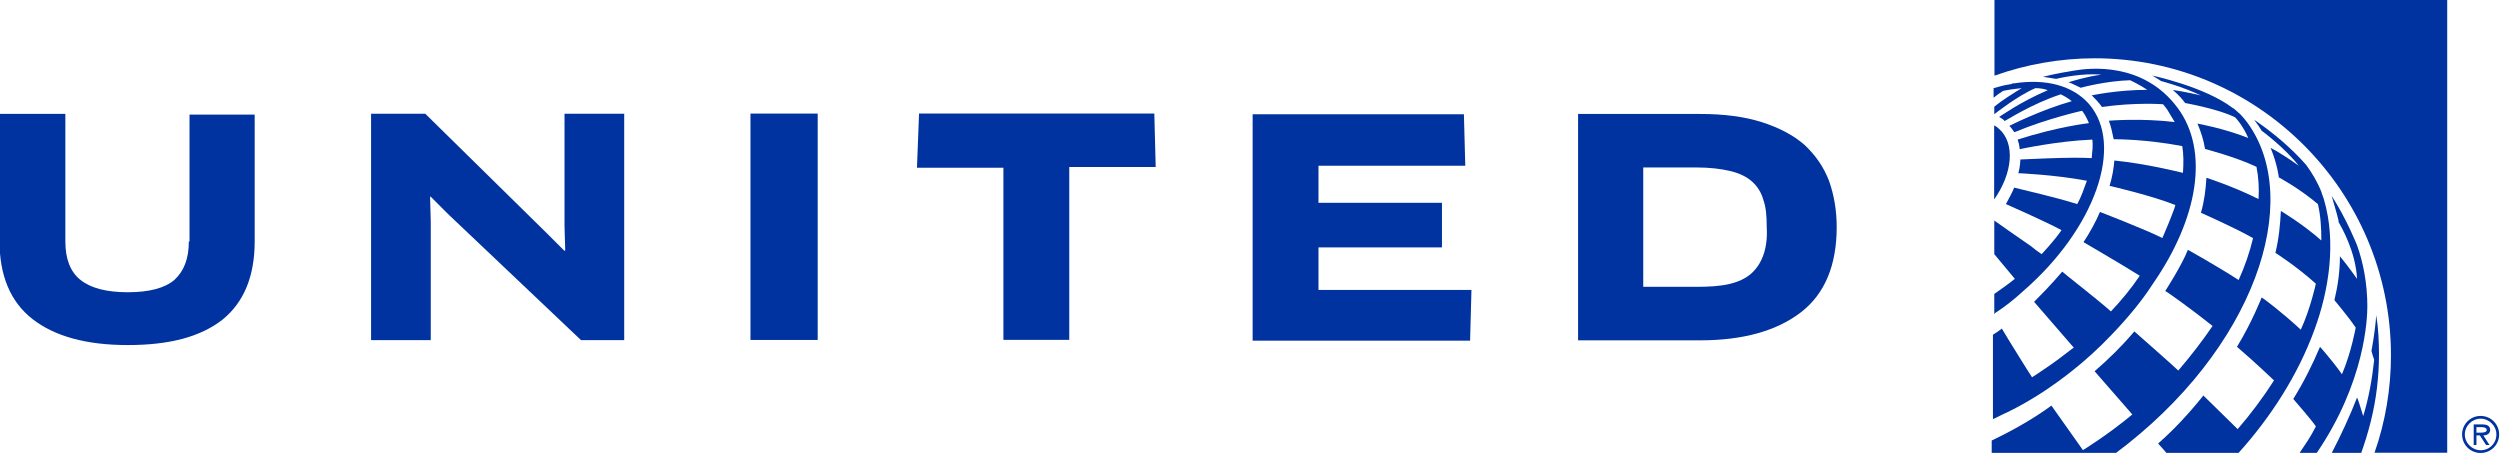
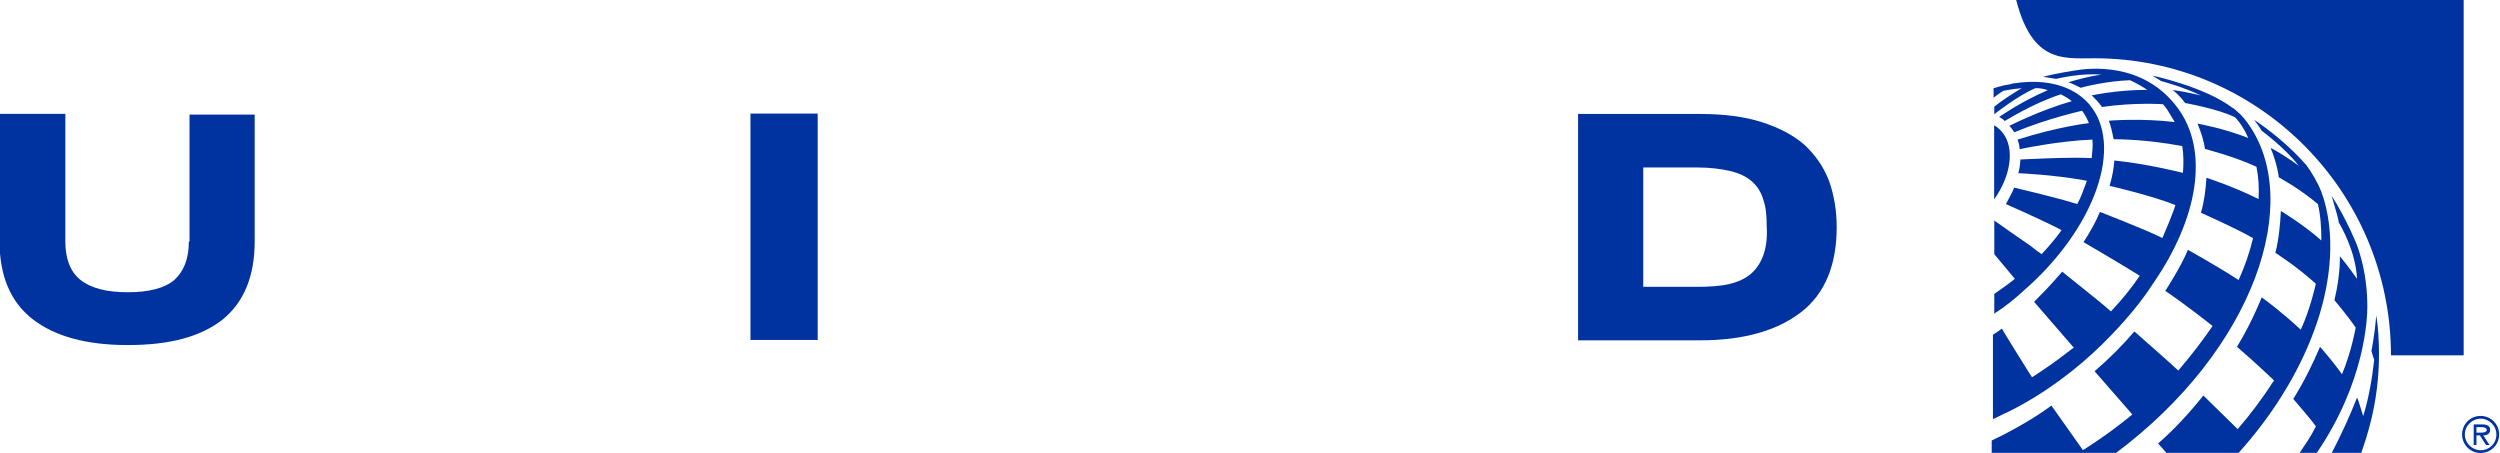
<svg xmlns="http://www.w3.org/2000/svg" xmlns:ns1="http://sodipodi.sourceforge.net/DTD/sodipodi-0.dtd" xmlns:ns2="http://www.inkscape.org/namespaces/inkscape" xmlns:xlink="http://www.w3.org/1999/xlink" version="1.1" id="svg2" x="0px" y="0px" viewBox="0 0 485.8 88" style="enable-background:new 0 0 485.8 88;" xml:space="preserve">
  <style type="text/css">
	.st0{clip-path:url(#SVGID_2_);}
	.st1{fill:#0033A0;}
</style>
  <ns1:namedview bordercolor="#666666" borderopacity="1" gridtolerance="10" guidetolerance="10" id="namedview4" ns2:current-layer="g10" ns2:cx="701.21997" ns2:cy="216.98399" ns2:pageopacity="0" ns2:pageshadow="2" ns2:window-height="480" ns2:window-maximized="0" ns2:window-width="640" ns2:window-x="2351" ns2:window-y="724" ns2:zoom="0.26239983" objecttolerance="10" pagecolor="#ffffff" showgrid="false">
	</ns1:namedview>
  <g id="g10" transform="matrix(1.333,0,0,-1.333,0,433.968)" ns2:groupmode="layer" ns2:label="united_4.5p_h_rgb_r">
    <g id="g12">
      <g>
        <defs>
          <rect id="SVGID_1_" x="-105.9" y="204.5" width="568.5" height="175.9" />
        </defs>
        <clipPath id="SVGID_2_">
          <use xlink:href="#SVGID_1_" style="overflow:visible;" />
        </clipPath>
        <g id="g14" class="st0">
          <g id="g20" transform="translate(978.115,94.825)">
            <path id="path22" ns2:connector-curvature="0" class="st1" d="M-616.5,170.1c-1.5,0-2.7-1.2-2.7-2.7       c0-1.5,1.2-2.7,2.7-2.7c1.5,0,2.7,1.2,2.7,2.7C-613.8,168.9-615,170.1-616.5,170.1 M-616.5,165.1c-1.2,0-2.3,1-2.3,2.3       c0,1.3,1.1,2.3,2.3,2.3c1.2,0,2.3-1,2.3-2.3C-614.2,166.1-615.2,165.1-616.5,165.1" />
          </g>
          <g id="g24" transform="translate(981.407,89.887)">
            <path id="path26" ns2:connector-curvature="0" class="st1" d="M-618.4,173c0,0.6-0.5,0.8-1.1,0.8h-1.3v-3h0.4v1.4h0.5       l0.9-1.4h0.5l-0.9,1.4C-618.8,172.2-618.4,172.5-618.4,173 M-619.9,172.6h-0.5v0.8h0.8c0.3,0,0.7-0.1,0.7-0.4       C-618.9,172.6-619.5,172.6-619.9,172.6" />
          </g>
          <g id="g28" transform="translate(935,81.3)">
            <path id="path30" ns2:connector-curvature="0" class="st1" d="M-590.8,178.2c0.5,1.4,1,3,1.4,4.6c0.8,3.2,1.2,6.5,1.2,9.8       c0,1.9-0.1,3.9-0.4,5.7c-0.2-2.7-0.7-5.2-0.7-5.2c0.1-0.4,0.3-1,0.4-1.3l0,0c-0.3-2.8-0.8-5.6-1.6-8.2       c-0.4,1.3-0.8,2.6-0.9,2.7c0,0,0,0,0,0c-1-2.6-2.4-5.6-3.7-8.1H-590.8z" />
          </g>
          <g id="g32" transform="translate(912.804,81.3)">
            <path id="path34" ns2:connector-curvature="0" class="st1" d="M-577.6,178.2h2.5c7.1,10.4,7.4,19.7,7.4,21.4       c0,3.3-0.6,6.4-1.5,8.9c0,0-1.5,3.8-3.7,7.2c0.2-0.8,0.7-2.3,1-3.6c0-0.1,0-0.2,0-0.2c0.4-0.7,2.5-4.3,2.7-8.3c0,0,0,0,0,0       s-1.4,2-2.5,3.3c0-2.2-0.3-4.3-0.8-6.4c0,0,2.1-2.5,3.1-4c0,0-0.6-3.5-2-6.8c-1.4,2-3.2,4-3.2,4c-1.1-2.6-2.4-5.2-3.9-7.6       c0,0,2.7-3.1,3.3-4C-576,180.5-576.8,179.4-577.6,178.2" />
          </g>
          <g id="g36" transform="translate(890.997,81.3)">
            <path id="path38" ns2:connector-curvature="0" class="st1" d="M-564.7,178.2c4.7,5.2,8.7,11.4,11.1,18       c2.1,5.7,3.2,12.7,1.4,18.9c-0.1,0.4-0.3,0.8-0.4,1.2c-0.6,1.5-1.4,2.8-2.2,3.9c-2.2,2.5-4.8,4.7-7.6,6.6       c0.4-0.5,0.8-1.1,1.1-1.6c0,0,3.4-2.5,5.4-5.1c-2.5,1.8-3.9,2.5-4.1,2.6c0,0,0,0,0,0c1-2.4,1.2-4.3,1.2-4.3c0,0,3-1.6,5.7-3.9       c0.4-1.7,0.5-3.5,0.5-5.3c-2.7,2.4-5.9,4.3-5.9,4.3c-0.1-2-0.3-4.1-0.8-6.1c0,0,3-1.9,5.9-4.5c0,0-0.8-3.7-2.2-6.7       c-2.8,2.6-5.5,4.6-5.7,4.7c0,0-1.4-3.6-3.6-7.2c2.8-2.4,5.4-4.9,5.4-4.9c-1.6-2.5-3.4-4.9-5.3-7.1l0,0l-5,4.9       c-2-2.5-4.2-4.9-6.6-7c0.1-0.1,1.1-1.2,1.5-1.7H-564.7z" />
          </g>
          <g id="g40" transform="translate(894.142,200.14)">
            <path id="path42" ns2:connector-curvature="0" class="st1" d="M-566.5,107.5c-0.3,0.4-0.7,0.9-1.1,1.3       c-0.4,0.3-0.7,0.7-1.1,0.9c-4.1,3.1-11.7,4.7-11.7,4.7c0.7-0.4,1.3-0.8,1.3-0.8c0,0,3.1-0.8,5.8-2.1c0,0-2.5,0.6-4.1,0.8       c0.7-0.6,1.3-1.2,1.8-1.9c0,0,5-0.9,7.3-2.1c0,0,1.1-1.1,1.9-3c-3.5,1.4-7.4,2.1-7.4,2.1c0.5-1.2,0.9-2.4,1.1-3.7       c0,0,4.3-1.1,7.5-2.6c0.3-1.5,0.4-3.1,0.3-4.7c-3.8,1.9-7.6,3.1-7.6,3.1c-0.1-1.7-0.3-3.4-0.8-5.1c0,0,5.2-2.3,7.6-3.7       c-0.5-2.1-1.2-4.1-2.1-6.1c-3.6,2.3-7.4,4.4-7.4,4.4c-0.9-2.3-3.3-6-3.3-6l0,0v0l0,0c0.1,0,3.9-2.7,6.9-5.1       c-1.5-2.2-3.2-4.4-5-6.5c-0.6,0.6-6.4,5.7-6.4,5.7c-1.7-2-3.7-4-5.8-5.8c0,0,0,0,0,0l5.5-6.3c0,0,0,0,0,0l0,0       c-3.6-3-7.2-5.2-7.2-5.2l-4.6,6.5c0,0-3.2-2.5-8.7-5.1v-1.9h18C-565.4,74.5-558.3,96.2-566.5,107.5" />
          </g>
          <g id="g44" transform="translate(869.024,205.762)">
            <path id="path46" ns2:connector-curvature="0" class="st1" d="M-551.6,104.1c-5,6.7-12.8,5.8-15.1,5.4       c-2.6-0.4-4.5-0.9-4.5-0.9c0.6-0.1,1.3-0.2,1.9-0.3c0.4,0.1,4,0.9,6.6,0.6c0,0,0,0,0,0c-1.9-0.2-4.5-1-4.8-1.1c0,0,0,0,0,0       c0,0,0,0,0,0c0.1,0,0.8-0.3,1.8-0.8c0.3,0.1,3.8,1,7.2,1.1v0c0,0,1.3-0.6,2.5-1.4c-4.4,0-8-0.8-8.1-0.8c0.5-0.5,1-1,1.5-1.7       c4.8,0.7,8.9,0.4,8.9,0.4s0.6-0.7,0.8-1.1c0.3-0.5,0.6-1,0.9-1.5c-4.9,0.6-9.6,0.2-9.6,0.2c0.3-0.8,0.5-1.7,0.7-2.7       c0.5,0,4.7,0,10-1c0.2-1.2,0.2-2.5,0.1-3.9c-0.9,0.2-5.2,1.3-10,1.8c-0.1-1.2-0.3-2.4-0.7-3.7c0.5-0.1,6.4-1.5,9.6-2.8       c-0.1-0.2-0.1-0.4-0.2-0.6c-0.5-1.4-1.1-2.8-1.7-4.2c-2.6,1.3-9.1,3.8-9.1,3.8c-0.6-1.4-1.4-2.9-2.4-4.4c0,0,5.5-3.2,8.2-4.9       c-1.2-1.8-2.6-3.5-4.2-5.2c-1.9,1.7-6.8,5.5-7.1,5.8c-1.6-1.9-3.5-3.8-4.1-4.4l5.8-6.7c-0.1,0-0.1-0.1-0.2-0.1       c-1.3-1-2.6-2-3.8-2.8c-1-0.7-1.8-1.2-2.1-1.4c-0.1,0.1-3.9,6.2-4.4,7.1c-0.4-0.3-0.8-0.6-1.3-0.9V58.7c0.7,0.3,1.4,0.7,2.1,1       c3.3,1.6,6.5,3.7,9.4,6c1.9,1.5,3.9,3.3,5.8,5.3c2.3,2.4,4.4,4.9,6,7.4C-548.6,87.9-546.9,97.8-551.6,104.1" />
          </g>
          <g id="g48" transform="translate(837.118,207.01)">
            <path id="path50" ns2:connector-curvature="0" class="st1" d="M-532.6,103.4c-2.4,2.7-6.3,3.7-10.9,3       c-0.1,0-0.3,0-0.4-0.1c-0.4-0.1-0.7-0.1-1.1-0.2c-0.7-0.2-1.2-0.3-1.5-0.4v-1.4c0.5,0.4,0.9,0.7,1.4,1c0.9,0.2,1.8,0.3,2.7,0.4       c-1.3-0.8-2.9-1.8-4-2.7v-1.1l0,0c0,0,3.4,2.7,6,3.8c0.6,0,1.3-0.1,1.8-0.3c-4-1.7-6.9-3.8-7.1-3.9c0.4-0.2,0.8-0.5,0.8-0.6       c0.1,0,3.9,2.5,8.2,3.9c0.6-0.3,1.1-0.6,1.6-1c-4.6-1.3-9.1-3.6-9.1-3.6c0.3-0.3,0.5-0.6,0.7-0.9c0,0,0.1,0,0.1,0       c4.8,2,9.8,3.1,9.8,3.1c0.4-0.5,0.7-1.1,1-1.8c0,0-4.5-0.5-10.4-2.4c0.3-0.8,0.3-1.4,0.3-1.4c0,0,5.5,1.2,10.6,1.4       c0.1-0.8,0-1.7-0.1-2.7c-3,0.2-10.1-0.2-10.4-0.2c0,0,0-1-0.3-2c0,0,5.2-0.2,10-1.1c-0.4-1.1-0.8-2.3-1.4-3.4       c-3.2,1-8,2.1-9.2,2.4c-0.3-0.8-0.8-1.6-1.2-2.4c0,0,5.9-2.6,8.1-3.8h0l0,0c-1-1.5-2.9-3.5-2.9-3.5c-0.6,0.4-1.1,0.8-1.6,1.2       c-1.6,1.1-3.9,2.7-5.3,3.7c0,0,0,0,0,0v-4.9l3-3.6c-1-0.8-2-1.5-3-2.2v-2.9c0,0,0.1,0,0.1,0.1c1.4,0.9,2.8,2,4.1,3.2       C-531.7,85.2-527.4,97.4-532.6,103.4" />
          </g>
          <g id="g52" transform="translate(803,172.686)">
            <path id="path54" ns2:connector-curvature="0" class="st1" d="M-512.3,123.8c2.7,3.8,3.1,8.2,0.7,10.3       c-0.2,0.2-0.5,0.4-0.7,0.5V123.8z" />
          </g>
          <g id="g56" transform="translate(839.146,223.361)">
-             <path id="path58" ns2:connector-curvature="0" class="st1" d="M-533.8,93.7c23.8,0,43.2-19.4,43.2-43.3       c0-4.8-0.8-9.7-2.4-14.2h10.6v66h-66v-11l0.1,0C-543.8,92.8-538.8,93.7-533.8,93.7" />
+             <path id="path58" ns2:connector-curvature="0" class="st1" d="M-533.8,93.7c23.8,0,43.2-19.4,43.2-43.3       h10.6v66h-66v-11l0.1,0C-543.8,92.8-538.8,93.7-533.8,93.7" />
          </g>
          <g id="g60" transform="translate(734.847,192.245)">
            <path id="path62" ns2:connector-curvature="0" class="st1" d="M-471.8,112.2c-1.6,1.4-3.7,2.5-6.2,3.3       c-2.5,0.8-5.5,1.2-9,1.2h-17.8v-33h17.8c6.3,0,11.2,1.4,14.7,4.1c3.5,2.7,5.2,6.9,5.2,12.4c0,2.5-0.4,4.7-1.1,6.7       C-469,109-470.2,110.7-471.8,112.2 M-477.8,96.1c-0.4-1.1-1-2-1.8-2.7c-0.8-0.7-1.9-1.2-3.2-1.5c-1.3-0.3-2.9-0.4-4.7-0.4h-7.8       v17.4h7.8c1.9,0,3.5-0.2,4.8-0.5c1.3-0.3,2.4-0.8,3.2-1.5c0.8-0.7,1.4-1.6,1.7-2.7c0.4-1.1,0.5-2.4,0.5-4       C-477.2,98.6-477.4,97.2-477.8,96.1" />
          </g>
          <g id="g64" transform="translate(560.104,155.496)">
-             <path id="path66" ns2:connector-curvature="0" class="st1" d="M-367.9,134h18v6.5h-18v5.4h21.4l-0.2,7.5h-30.8v-33h31.7       l0.2,7.4h-22.3V134z" />
-           </g>
+             </g>
          <g id="g68" transform="translate(416.473,203.409)">
-             <path id="path70" ns2:connector-curvature="0" class="st1" d="M-282.5,105.5l-0.3-7.8h12.6V72.6h9.6v25.2h12.6l-0.2,7.8       H-282.5z" />
-           </g>
+             </g>
          <path id="path72" ns2:connector-curvature="0" class="st1" d="M109.4,276h9.8v33h-9.8V276z" />
          <g id="g74" transform="translate(288.994,162.977)">
-             <path id="path76" ns2:connector-curvature="0" class="st1" d="M-206.7,129.6l0.1-3.5l-0.1-0.1l-2.5,2.5L-227,146h-7.9v-33       h8.7v17.3l-0.1,3.6l0.1,0l2.5-2.5l19.4-18.4h6.3v33h-8.7V129.6z" />
-           </g>
+             </g>
          <g id="g78" transform="translate(153.927,157.555)">
            <path id="path80" ns2:connector-curvature="0" class="st1" d="M-126.4,132.8c0-2.5-0.7-4.3-2.1-5.6       c-1.4-1.2-3.7-1.8-6.8-1.8c-3.1,0-5.4,0.6-6.9,1.8c-1.5,1.2-2.2,3.1-2.2,5.6v18.6h-9.6v-18.5c0-5.1,1.6-8.9,4.8-11.4       c3.2-2.5,7.8-3.8,13.9-3.8c6.1,0,10.6,1.2,13.8,3.7c3.1,2.5,4.7,6.3,4.7,11.4v18.5h-9.5V132.8z" />
          </g>
        </g>
      </g>
    </g>
  </g>
</svg>